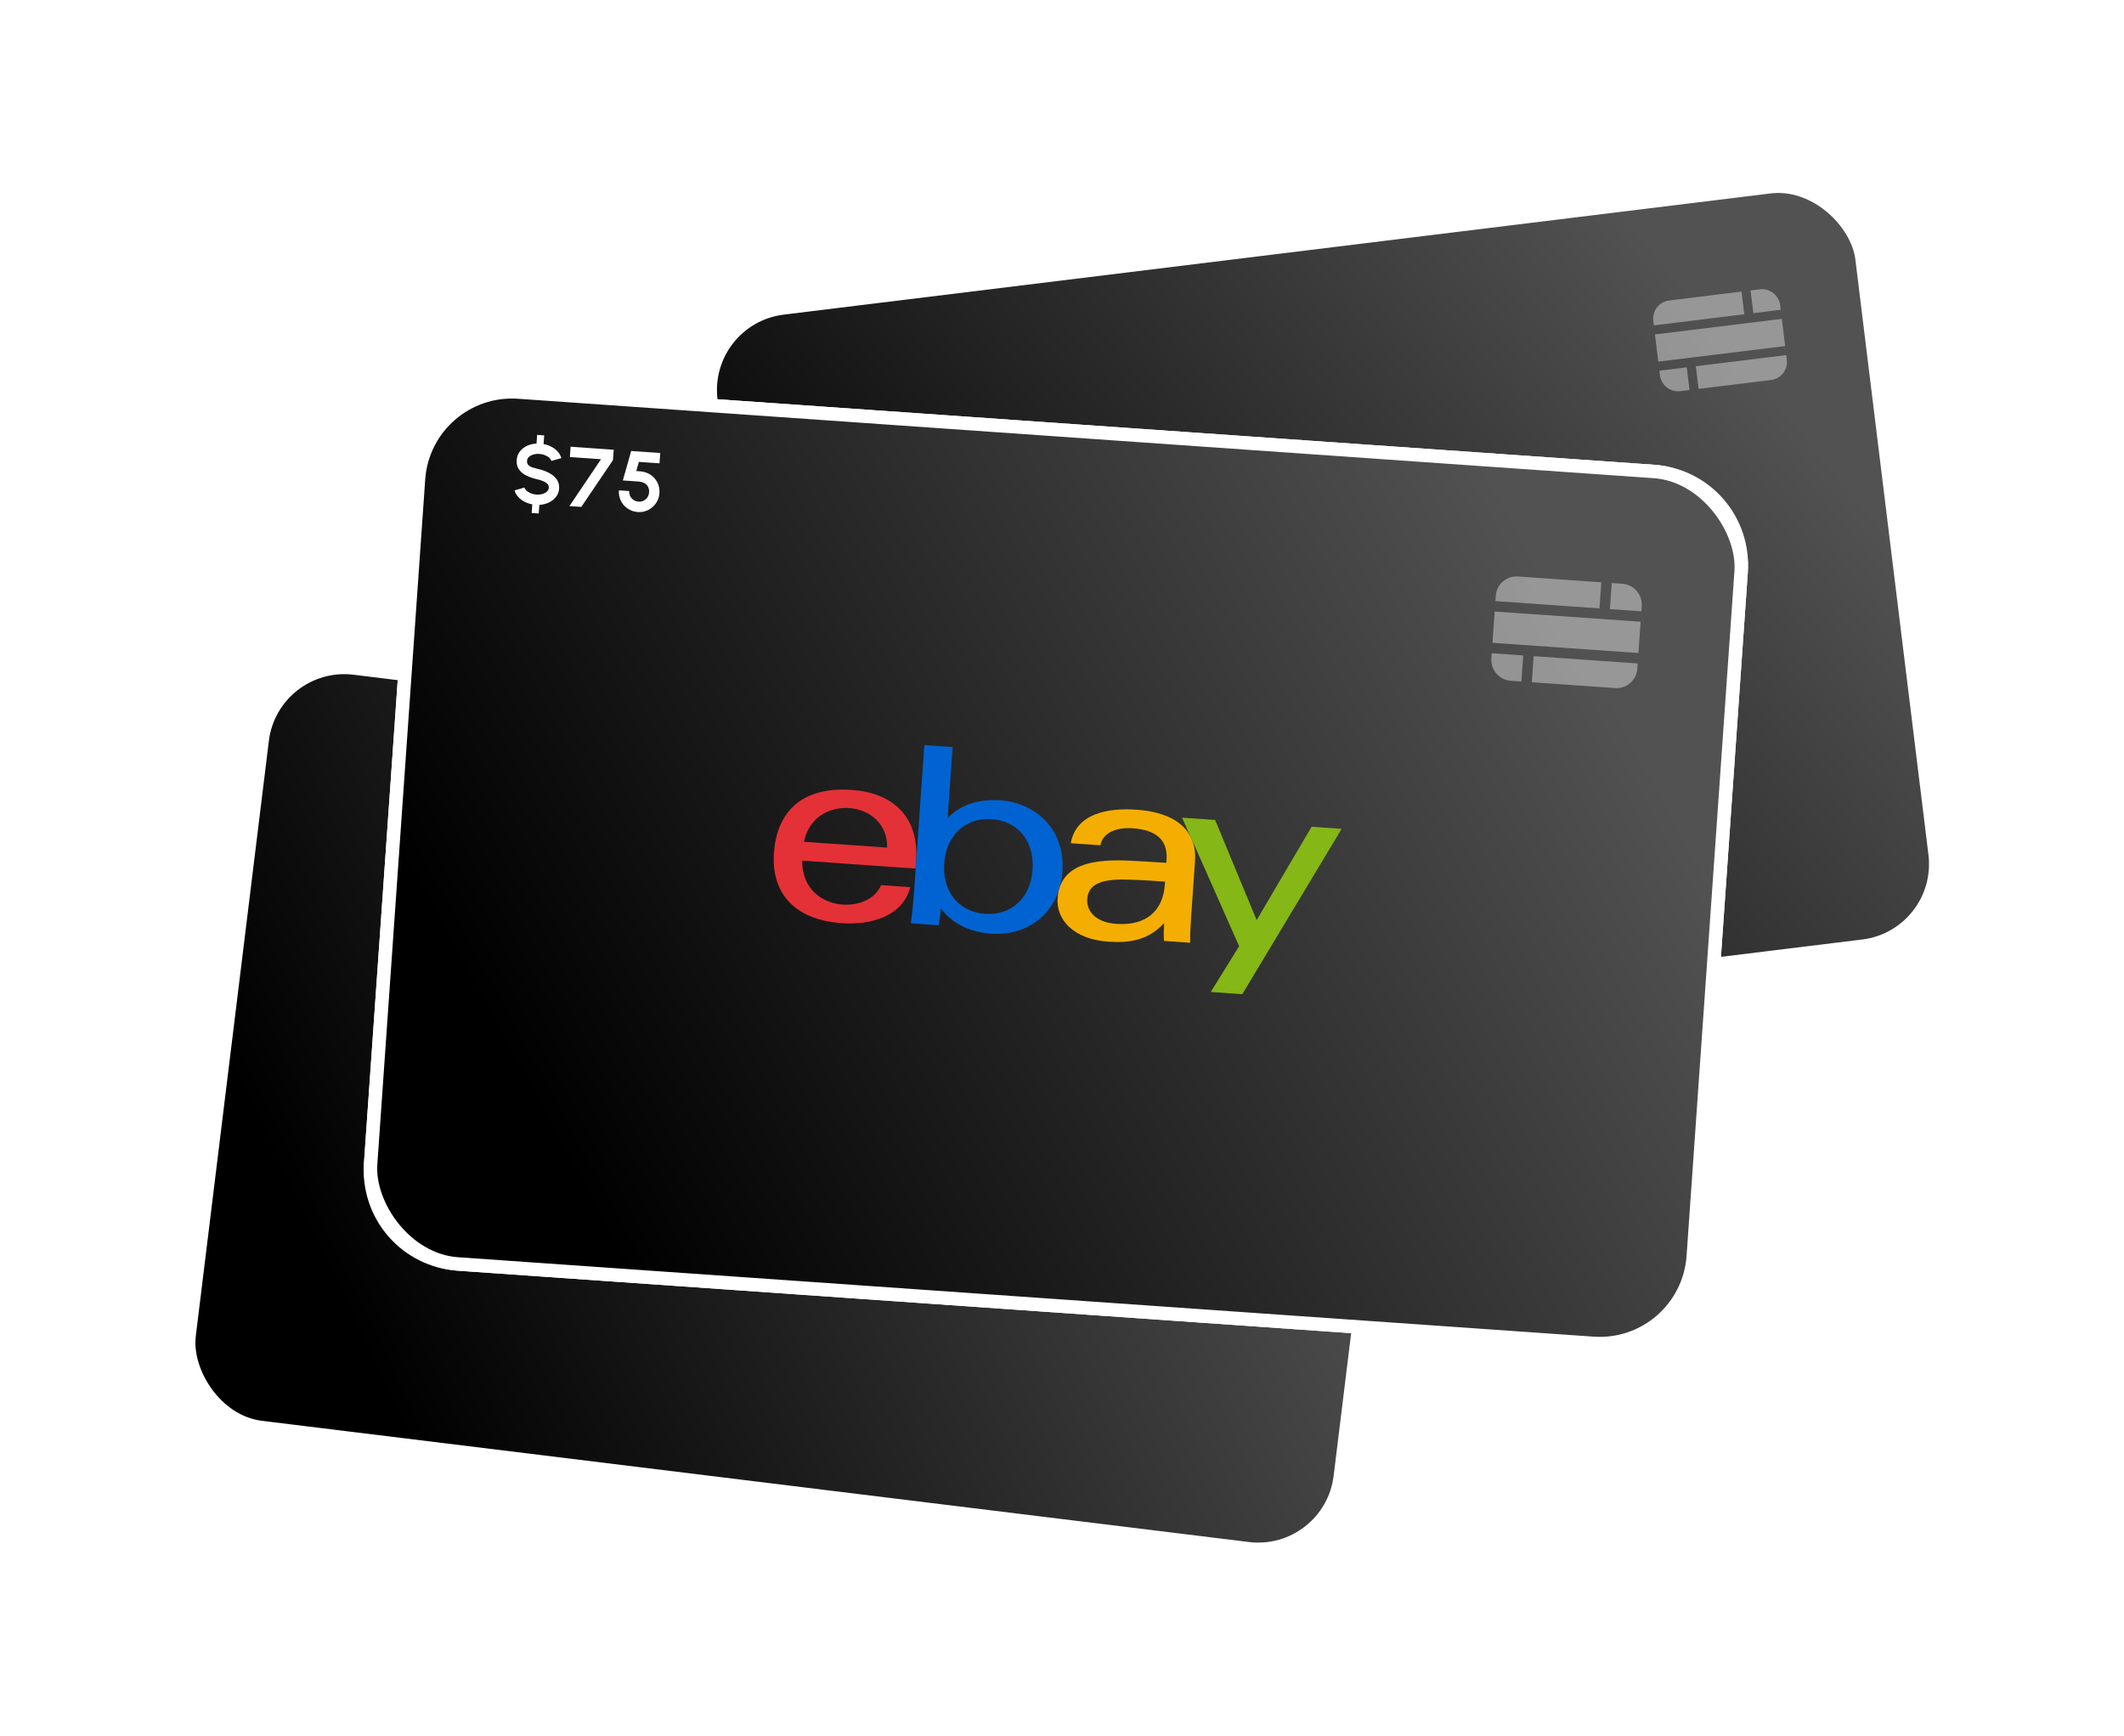
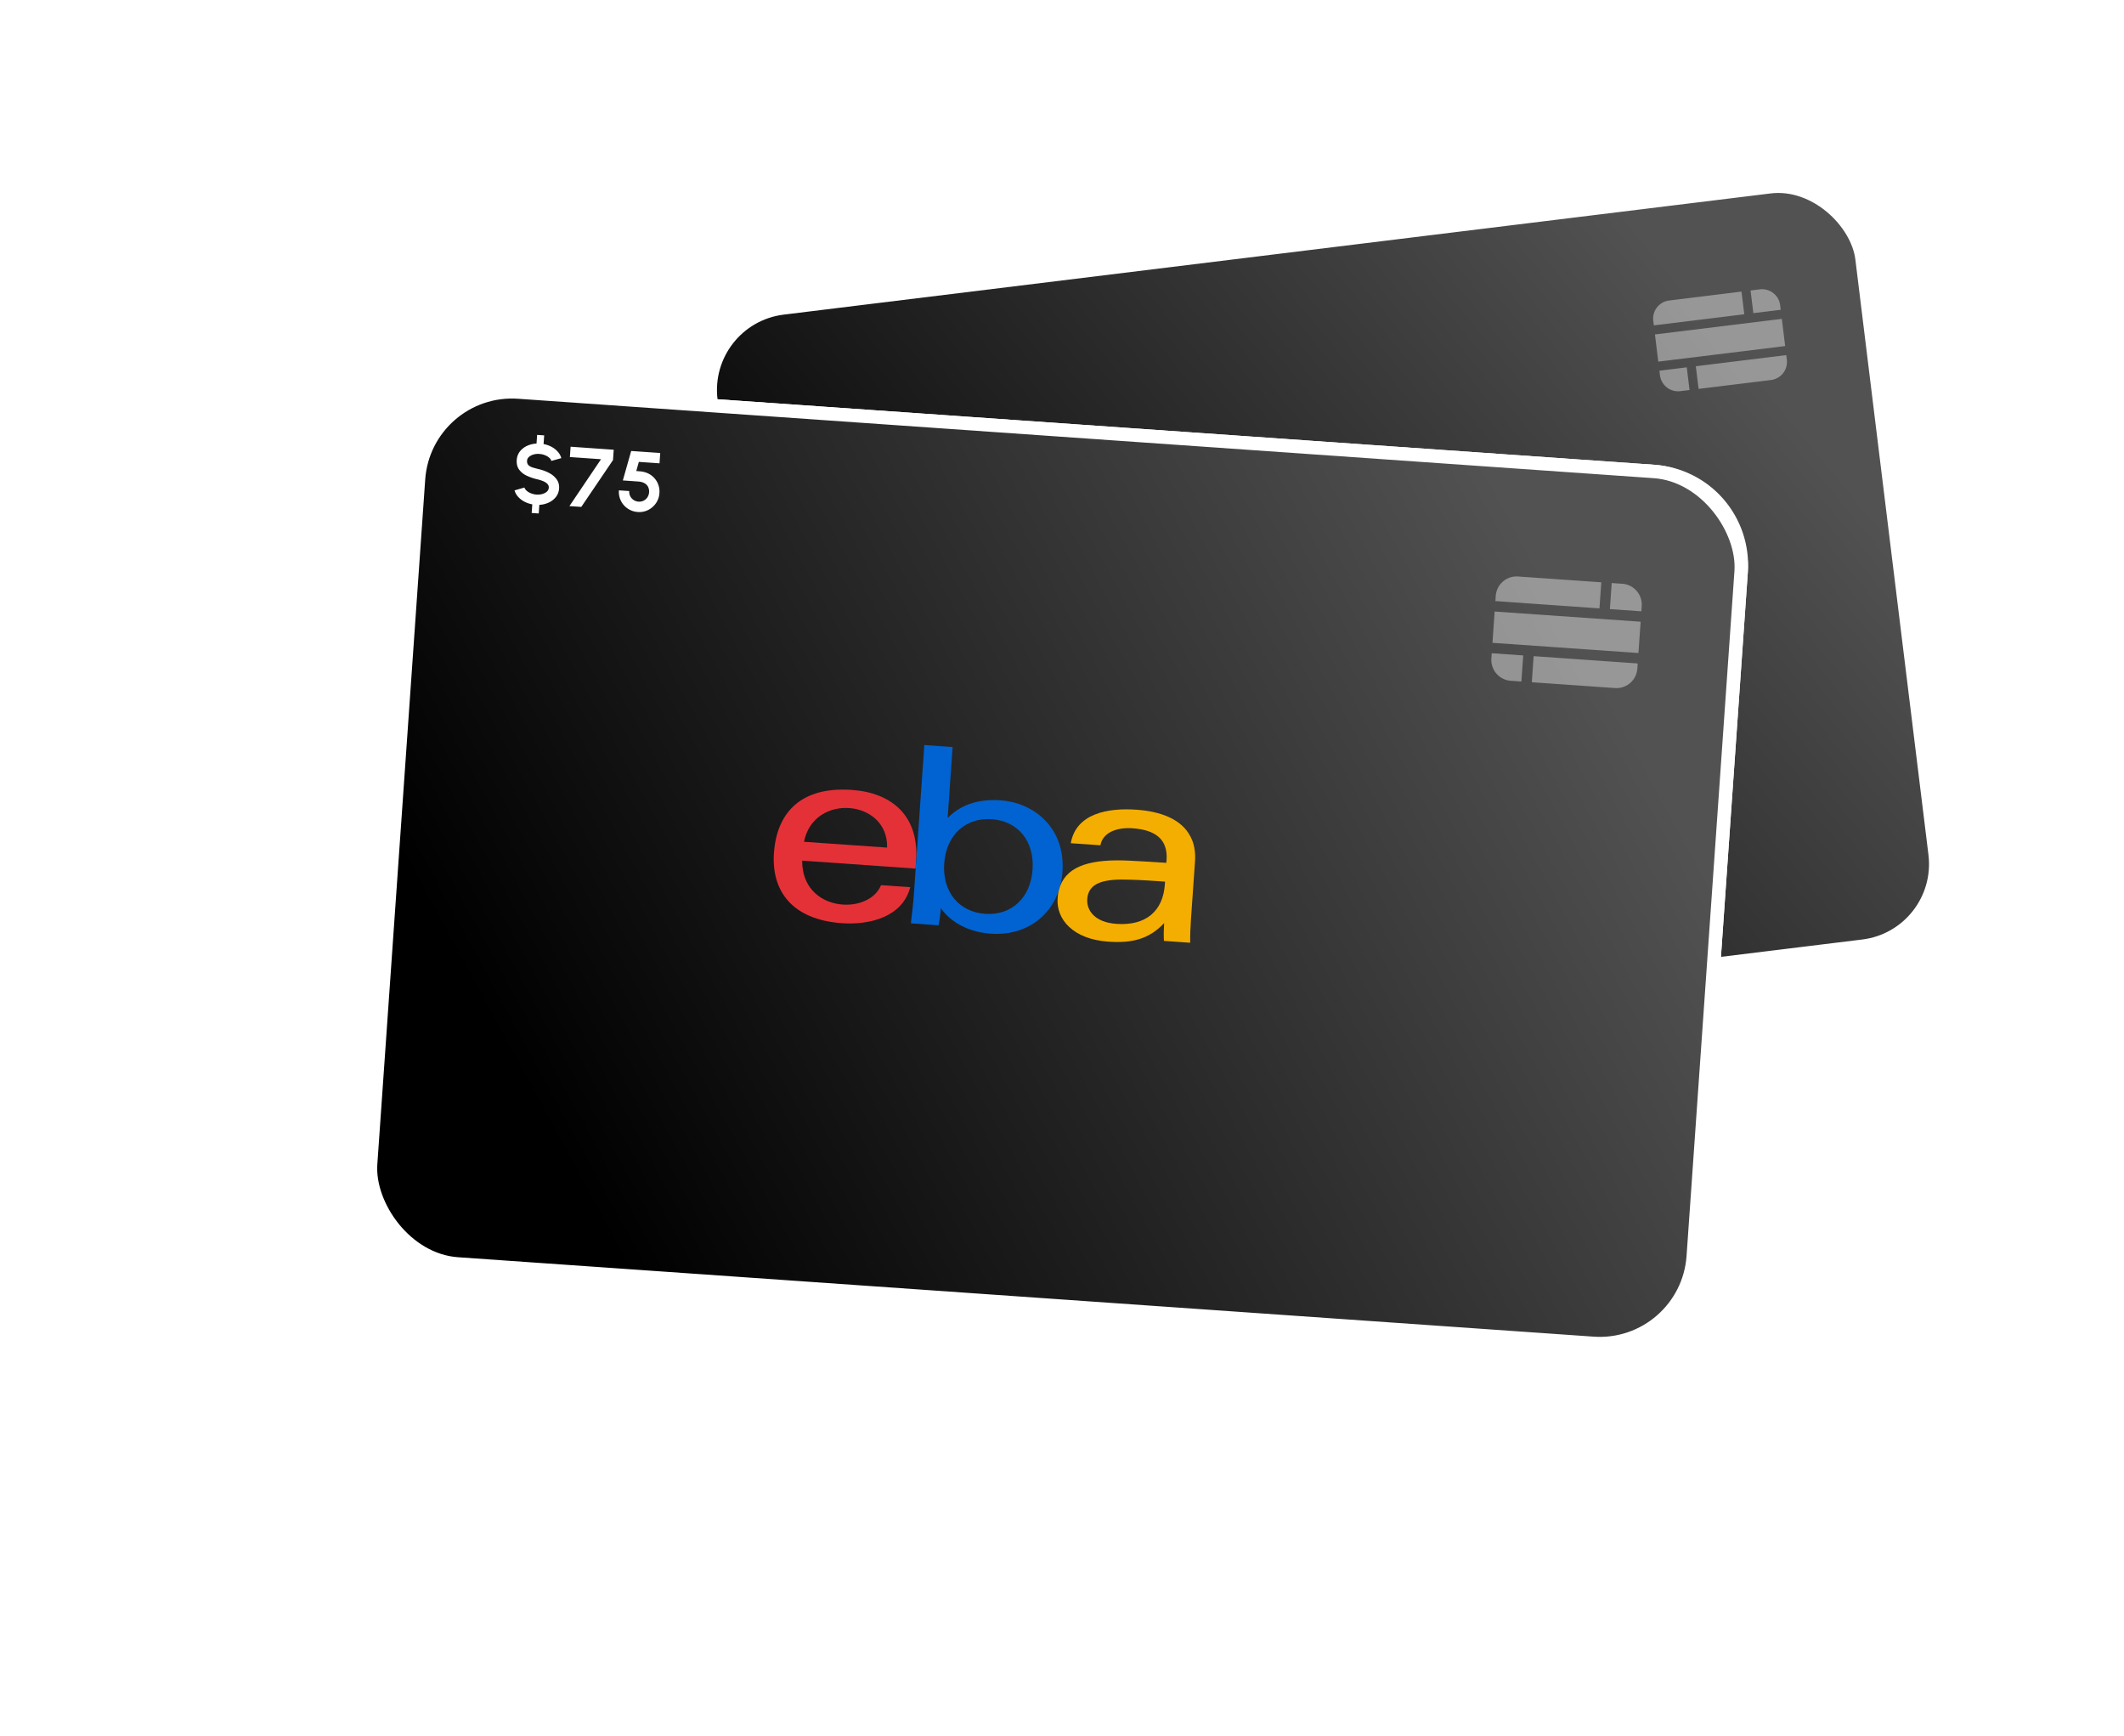
<svg xmlns="http://www.w3.org/2000/svg" width="596" height="487" fill="none">
  <g filter="url(#a)">
    <g clip-path="url(#b)">
      <path d="M72.17 183.47a24.62 24.62 0 0 1 27.44-21.44l276.94 34A24.62 24.62 0 0 1 398 223.48l-20.5 166.98a24.62 24.62 0 0 1-27.44 21.44l-276.95-34a24.62 24.62 0 0 1-21.43-27.44l20.5-166.98Z" fill="#fff" />
-       <rect x="76.61" y="160.87" width="324.97" height="214.18" rx="22.97" transform="rotate(7 76.6 160.87)" fill="#000" />
      <rect x="76.61" y="160.87" width="324.97" height="214.18" rx="22.97" transform="rotate(7 76.6 160.87)" fill="url(#c)" fill-opacity=".4" style="mix-blend-mode:hard-light" />
      <path d="m162.81 281.98 27.65 3.4.23-1.84c1.36-11.1-5.13-17.05-14.83-18.24-12.21-1.5-18.63 4.4-19.87 14.45-1.12 9.12 3.49 16.53 15.75 18.04 6.75.83 14.9-.71 17.18-7.93l-7.11-.87c-3.5 7.37-19.77 5.6-19-7.01Zm20.95-2.1-20.26-2.5c2.99-11.96 21.22-9.28 20.26 2.5Z" fill="#E43137" />
      <path fill-rule="evenodd" clip-rule="evenodd" d="M225.61 291.55c.35-1.1.62-2.25.76-3.44 1.37-11.17-6.5-17.4-14.16-18.34-4.58-.57-9.37.06-13.24 3.64l2.12-17.3-6.9-.85-4.46 36.37c-.27 2.2-.73 4.9-1.12 7.08l6.77.84c.32-1.33.59-2.75.76-4.16 2.5 3.94 6.95 6.28 11.95 6.9 7.9.96 14.5-3 17.14-9.7l.38-1.04Zm-28.07-7.07c-.85 6.92 3.01 12.08 9.36 12.86 6.41.78 11.34-3.29 12.19-10.22.85-6.95-2.95-12.07-9.36-12.86-6.34-.77-11.33 3.26-12.19 10.22Z" fill="#0063D1" />
      <path fill-rule="evenodd" clip-rule="evenodd" d="M258.15 281.05c-1.97-4.4-7-6.53-12.9-7.25-6.83-.84-14.78.07-16.48 7.36l7.23.88c.67-2.92 3.93-4.25 8.09-3.74 5.58.68 8.53 3.15 7.91 8.16l-.09.73c-2.71-.33-6.01-.7-8.95-1-9.12-.94-15.18.3-17.35 5.36l-.38 1.04c-.2.6-.3 1.23-.39 1.9-.63 5.16 3.33 10.2 11.82 11.24 5.7.7 9.97-.01 13.94-3.83a35.4 35.4 0 0 0-.28 4.36l6.4.79c.07-1.8.25-3.78.5-5.77l1.72-14.06c.25-1.99.09-3.74-.4-5.23l-.39-.94Zm-19.24 20.44c7.24.88 11.57-2.58 12.36-9.02l.08-.7c-2.53-.31-5.64-.7-8.47-.92-6.28-.58-10.3.1-10.8 4.19-.32 2.65 1.43 5.78 6.83 6.44Z" fill="#F4AE01" />
      <path d="m273.29 302.36 14.64-22.15 7.33.9-26.44 39.2-7.69-.95 7.53-10.85L258.53 282l-.38-.94-1.8-4.72 8.05 1 8.89 25.03Z" fill="#85B716" />
      <rect x="76.61" y="160.87" width="324.97" height="214.18" rx="22.97" transform="rotate(7 76.6 160.87)" stroke="#fff" stroke-width="3.29" />
      <path fill-rule="evenodd" clip-rule="evenodd" d="m363.31 230.73 7.68.94.16-1.27a5.12 5.12 0 0 0-4.46-5.71l-2.6-.32-.78 6.36Zm-1.76-6.67-20.3-2.5a5.12 5.12 0 0 0-5.7 4.47l-.16 1.27 25.38 3.11.78-6.35Zm-26.48 5.78-.93 7.63 35.6 4.37.94-7.63-35.6-4.37Zm-1.24 10.17 7.67.94-.78 6.36-2.59-.31a5.12 5.12 0 0 1-4.46-5.72l.16-1.27Zm9.43 7.62.78-6.37 25.39 3.12-.16 1.28a5.12 5.12 0 0 1-5.7 4.46l-20.3-2.5Z" fill="#fff" fill-opacity=".4" />
    </g>
  </g>
  <g filter="url(#d)">
    <g clip-path="url(#e)">
      <path d="M198.07 88.44a24.62 24.62 0 0 1 21.44-27.43l276.94-34a24.62 24.62 0 0 1 27.44 21.43l20.5 166.98a24.62 24.62 0 0 1-21.44 27.43l-276.94 34a24.62 24.62 0 0 1-27.44-21.43l-20.5-166.98Z" fill="#fff" />
      <rect x="196.91" y="65.44" width="324.97" height="214.18" rx="22.97" transform="rotate(-7 196.9 65.44)" fill="#000" />
      <rect x="196.91" y="65.44" width="324.97" height="214.18" rx="22.97" transform="rotate(-7 196.9 65.44)" fill="url(#f)" fill-opacity=".4" style="mix-blend-mode:hard-light" />
      <path d="m309.86 162.1 27.64-3.4-.22-1.83c-1.36-11.1-9.1-15.3-18.8-14.1-12.2 1.5-17.01 8.77-15.78 18.81 1.12 9.13 7.38 15.2 19.65 13.7 6.74-.83 14.28-4.3 14.74-11.85l-7.1.88c-1.63 8-17.84 10.2-20.13-2.21Zm19.81-7.11-20.26 2.49c0-12.33 18.34-14.15 20.26-2.5Z" fill="#E43137" />
      <path fill-rule="evenodd" clip-rule="evenodd" d="M373.1 156.2c.07-1.16.05-2.34-.1-3.53-1.36-11.17-10.51-15.3-18.17-14.37-4.58.56-9.07 2.32-11.97 6.74l-2.13-17.3-6.9.84 4.47 36.38c.27 2.2.49 4.93.63 7.14l6.78-.83c-.01-1.36-.1-2.81-.27-4.21 3.37 3.2 8.25 4.4 13.26 3.79 7.9-.97 13.34-6.4 14.29-13.56l.11-1.1Zm-28.94-.08c.85 6.93 5.84 11 12.19 10.22 6.4-.8 10.2-5.94 9.35-12.86-.85-6.96-5.78-11-12.19-10.22-6.34.78-10.2 5.9-9.35 12.86Z" fill="#0063D1" />
      <path fill-rule="evenodd" clip-rule="evenodd" d="M402.14 138.13c-2.98-3.79-8.38-4.64-14.27-3.92-6.84.84-14.33 3.65-14.22 11.13l7.24-.88c-.06-3 2.78-5.09 6.93-5.6 5.59-.68 9.05 1 9.66 6l.09.74a458 458 0 0 0-8.93 1.19c-9.07 1.3-14.66 3.97-15.54 9.4l-.12 1.1c-.04.63 0 1.27.09 1.94.63 5.16 5.7 9.1 14.18 8.05 5.71-.7 9.68-2.43 12.6-7.1.18 1.41.42 2.87.78 4.31l6.41-.79a69.09 69.09 0 0 1-.92-5.7l-1.72-14.08a11.85 11.85 0 0 0-1.67-4.96l-.6-.83Zm-13.72 24.49c7.23-.9 10.59-5.3 9.8-11.74l-.09-.7c-2.53.3-5.64.69-8.44 1.16-6.23.95-9.96 2.58-9.46 6.67.32 2.66 2.78 5.27 8.19 4.6Z" fill="#F4AE01" />
-       <path d="m421.98 155.15 8.85-25.03 7.33-.9-16.17 44.42-7.7.95 4.69-12.35-16.24-23.28-.6-.83-2.9-4.14 8.06-.99 14.68 22.15Z" fill="#85B716" />
      <rect x="196.91" y="65.44" width="324.97" height="214.18" rx="22.97" transform="rotate(-7 196.9 65.44)" stroke="#fff" stroke-width="3.29" />
      <path fill-rule="evenodd" clip-rule="evenodd" d="m492 63.86 7.67-.94-.15-1.27a5.12 5.12 0 0 0-5.71-4.47l-2.6.32.79 6.36Zm-3.33-6.05-20.3 2.5c-2.8.34-4.8 2.9-4.46 5.7l.16 1.28 25.38-3.12-.78-6.36Zm-24.29 12.02.94 7.63 35.6-4.37-.93-7.63-35.6 4.37ZM465.63 80l7.68-.94.78 6.36-2.6.32a5.12 5.12 0 0 1-5.7-4.46l-.16-1.28Zm11 5.1-.78-6.35 25.38-3.12.16 1.27a5.12 5.12 0 0 1-4.46 5.72l-20.3 2.49Z" fill="#fff" fill-opacity=".4" />
    </g>
  </g>
  <g filter="url(#g)">
    <g clip-path="url(#h)">
      <path d="M115.56 110.27a28.19 28.19 0 0 1 30.08-26.15L464.3 106.4a28.19 28.19 0 0 1 26.15 30.09l-13.43 192.13a28.19 28.19 0 0 1-30.08 26.15l-318.67-22.28a28.19 28.19 0 0 1-26.15-30.09l13.44-192.13Z" fill="#fff" />
      <rect x="119.27" y="84.16" width="372.04" height="245.21" rx="26.3" transform="rotate(4 119.27 84.16)" fill="#000" />
      <rect x="119.27" y="84.16" width="372.04" height="245.21" rx="26.3" transform="rotate(4 119.27 84.16)" fill="url(#i)" fill-opacity=".4" style="mix-blend-mode:hard-light" />
      <path d="m225.1 217.46 31.81 2.23.15-2.1c.9-12.79-6.88-19.2-18.05-19.97-14.04-.99-21.04 6.15-21.84 17.7-.74 10.5 4.97 18.7 19.09 19.69 7.76.54 16.98-1.71 19.16-10.1l-8.19-.57c-3.56 8.64-22.26 7.58-22.13-6.88Zm23.82-3.66-23.31-1.63c2.7-13.85 23.7-11.9 23.31 1.63Z" fill="#E43137" />
      <path fill-rule="evenodd" clip-rule="evenodd" d="M297.46 224.64c.34-1.28.57-2.6.67-3.97.9-12.86-8.49-19.51-17.3-20.13-5.27-.36-10.7.63-14.92 4.96l1.4-19.91-7.94-.56-2.93 41.86c-.18 2.53-.54 5.64-.85 8.16l7.8.55c.28-1.53.5-3.18.61-4.8 3.08 4.35 8.31 6.76 14.07 7.16 9.1.64 16.4-4.28 19.02-12.1l.37-1.22Zm-32.51-6.4c-.56 7.97 4.16 13.63 11.47 14.14 7.37.52 12.76-4.44 13.32-12.4.56-8.01-4.1-13.63-11.47-14.15-7.3-.5-12.76 4.4-13.32 12.41Z" fill="#0063D1" />
      <path fill-rule="evenodd" clip-rule="evenodd" d="M334.04 210.69c-2.51-4.9-8.4-7.05-15.17-7.52-7.87-.55-16.9.97-18.41 9.4l8.32.58c.6-3.38 4.24-5.1 9.02-4.77 6.42.45 9.94 3.1 9.54 8.86l-.06.84c-3.13-.22-6.92-.45-10.3-.61-10.47-.52-17.34 1.25-19.52 7.17l-.36 1.21c-.2.7-.28 1.43-.33 2.2-.42 5.94 4.42 11.46 14.18 12.14 6.57.46 11.4-.61 15.71-5.21-.1 1.61-.16 3.3-.06 5l7.37.52c-.03-2.05.06-4.34.22-6.62l1.13-16.19c.16-2.28-.13-4.28-.79-5.95l-.49-1.06Zm-20.77 24.51c8.33.59 13.07-3.63 13.59-11.04l.05-.81c-2.91-.2-6.5-.46-9.73-.54-7.22-.3-11.77.73-12.1 5.43-.21 3.06 1.98 6.53 8.2 6.96Z" fill="#F4AE01" />
-       <path d="m352.62 234.15 15.42-26.2 8.43.59-27.88 46.39-8.85-.62 7.96-12.85-13.17-29.72-.49-1.05-2.35-5.28 9.28.64 11.65 28.1Z" fill="#85B716" />
      <rect x="119.27" y="84.16" width="372.04" height="245.21" rx="26.3" transform="rotate(4 119.27 84.16)" stroke="#fff" stroke-width="3.77" />
      <path fill-rule="evenodd" clip-rule="evenodd" d="m451.74 146.89 8.83.62.1-1.47a5.87 5.87 0 0 0-5.44-6.26l-2.98-.2-.51 7.3Zm-2.41-7.52-23.36-1.63a5.87 5.87 0 0 0-6.26 5.44l-.1 1.46 29.2 2.05.52-7.32Zm-29.93 8.2-.61 8.78 40.96 2.86.62-8.78-40.97-2.86Zm-.82 11.7 8.84.62-.52 7.32-2.98-.21a5.87 5.87 0 0 1-5.44-6.26l.1-1.47Zm11.25 8.14.51-7.32 29.2 2.05-.1 1.46a5.87 5.87 0 0 1-6.25 5.44l-23.36-1.63Z" fill="#fff" fill-opacity=".4" />
    </g>
  </g>
  <path d="M151.34 127.36c-.56-.05-1.1 0-1.62.16a3.3 3.3 0 0 0-1.28.66c-.33.3-.52.64-.54 1.06-.04.52.08.93.35 1.22.28.3.67.52 1.16.68.49.15 1.03.3 1.63.45 1.1.25 2.1.61 3.01 1.09a6.01 6.01 0 0 1 2.15 1.8c.52.72.75 1.58.68 2.57-.06.9-.35 1.68-.87 2.35a5.4 5.4 0 0 1-2 1.58 7 7 0 0 1-2.67.66l-.17 2.42-1.98-.14.17-2.42c-.8-.15-1.53-.4-2.21-.76a6.3 6.3 0 0 1-1.75-1.34 4.66 4.66 0 0 1-1.02-1.82l2.78-.8c.1.31.3.62.62.9.32.29.72.53 1.2.72a5.12 5.12 0 0 0 3.2.2c.51-.15.94-.37 1.26-.66.34-.3.52-.67.55-1.1.03-.43-.11-.8-.42-1.1-.3-.3-.7-.56-1.2-.76-.49-.2-1-.36-1.53-.49a14.1 14.1 0 0 1-3.1-1.06 5.42 5.42 0 0 1-2.11-1.73c-.5-.71-.7-1.6-.63-2.67.07-.9.35-1.68.87-2.36a5.4 5.4 0 0 1 2-1.57c.83-.39 1.72-.6 2.68-.66l.17-2.43 1.98.14-.17 2.43c.78.15 1.5.4 2.19.76.68.36 1.27.8 1.75 1.35.5.53.84 1.15 1.04 1.84l-2.8.79c-.08-.32-.29-.63-.61-.91a3.91 3.91 0 0 0-1.2-.7c-.48-.2-1-.32-1.56-.35Zm8.44 14.63 8.87-13.15-8.74-.61.2-2.9 12.1.85-.2 2.9-8.9 13.14-3.33-.23Zm19.18 1.65a5.55 5.55 0 0 1-2.84-.97 5.59 5.59 0 0 1-2.45-5.1l2.9.2c-.04.51.05.99.27 1.43a2.79 2.79 0 0 0 2.32 1.54 2.73 2.73 0 0 0 2.5-1.2 3.03 3.03 0 0 0 .25-2.82 2.31 2.31 0 0 0-.98-1.1c-.47-.3-1.1-.47-1.9-.53l-4.26-.3 2.34-8.26 8.15.56-.2 2.9-5.8-.4-.72 2.56 1.17.1c1.12.11 2.1.46 2.92 1.02a5.6 5.6 0 0 1 2.4 5.09 5.55 5.55 0 0 1-1.93 3.89 5.54 5.54 0 0 1-4.14 1.4Z" fill="#fff" />
  <defs>
    <linearGradient id="c" x1="-102.97" y1="489.89" x2="357.82" y2="196.18" gradientUnits="userSpaceOnUse">
      <stop offset=".49" stop-color="#fff" stop-opacity="0" />
      <stop offset="1" stop-color="#fff" stop-opacity=".8" />
    </linearGradient>
    <linearGradient id="f" x1="16.93" y1="394.86" x2="477.72" y2="101.16" gradientUnits="userSpaceOnUse">
      <stop offset=".49" stop-color="#fff" stop-opacity="0" />
      <stop offset="1" stop-color="#fff" stop-opacity=".8" />
    </linearGradient>
    <linearGradient id="i" x1="-86.42" y1="460.93" x2="441.12" y2="124.69" gradientUnits="userSpaceOnUse">
      <stop offset=".49" stop-color="#fff" stop-opacity="0" />
      <stop offset="1" stop-color="#fff" stop-opacity=".8" />
    </linearGradient>
    <clipPath id="b">
      <path d="M72.17 183.47a24.62 24.62 0 0 1 27.44-21.44l276.94 34A24.62 24.62 0 0 1 398 223.48l-20.5 166.98a24.62 24.62 0 0 1-27.44 21.44l-276.95-34a24.62 24.62 0 0 1-21.43-27.44l20.5-166.98Z" fill="#fff" />
    </clipPath>
    <clipPath id="e">
      <path d="M198.07 88.44a24.62 24.62 0 0 1 21.44-27.43l276.94-34a24.62 24.62 0 0 1 27.44 21.43l20.5 166.98a24.62 24.62 0 0 1-21.44 27.43l-276.94 34a24.62 24.62 0 0 1-27.44-21.43l-20.5-166.98Z" fill="#fff" />
    </clipPath>
    <clipPath id="h">
      <path d="M115.56 110.27a28.19 28.19 0 0 1 30.08-26.15L464.3 106.4a28.19 28.19 0 0 1 26.15 30.09l-13.43 192.13a28.19 28.19 0 0 1-30.08 26.15l-318.67-22.28a28.19 28.19 0 0 1-26.15-30.09l13.44-192.13Z" fill="#fff" />
    </clipPath>
    <filter id="a" x=".67" y="135.03" width="448.32" height="351.86" filterUnits="userSpaceOnUse" color-interpolation-filters="sRGB">
      <feFlood flood-opacity="0" result="BackgroundImageFix" />
      <feColorMatrix in="SourceAlpha" values="0 0 0 0 0 0 0 0 0 0 0 0 0 0 0 0 0 0 127 0" result="hardAlpha" />
      <feMorphology radius="32" in="SourceAlpha" result="effect1_dropShadow_1939:66288" />
      <feOffset dy="24" />
      <feGaussianBlur stdDeviation="40" />
      <feColorMatrix values="0 0 0 0 0.008 0 0 0 0 0.337 0 0 0 0 0.741 0 0 0 0.32 0" />
      <feBlend in2="BackgroundImageFix" result="effect1_dropShadow_1939:66288" />
      <feBlend in="SourceGraphic" in2="effect1_dropShadow_1939:66288" result="shape" />
    </filter>
    <filter id="d" x="147.07" y="0" width="448.32" height="351.86" filterUnits="userSpaceOnUse" color-interpolation-filters="sRGB">
      <feFlood flood-opacity="0" result="BackgroundImageFix" />
      <feColorMatrix in="SourceAlpha" values="0 0 0 0 0 0 0 0 0 0 0 0 0 0 0 0 0 0 127 0" result="hardAlpha" />
      <feMorphology radius="32" in="SourceAlpha" result="effect1_dropShadow_1939:66288" />
      <feOffset dy="24" />
      <feGaussianBlur stdDeviation="40" />
      <feColorMatrix values="0 0 0 0 0.008 0 0 0 0 0.337 0 0 0 0 0.741 0 0 0 0.32 0" />
      <feBlend in2="BackgroundImageFix" result="effect1_dropShadow_1939:66288" />
      <feBlend in="SourceGraphic" in2="effect1_dropShadow_1939:66288" result="shape" />
    </filter>
    <filter id="g" x="52.16" y="58.15" width="488.26" height="370.58" filterUnits="userSpaceOnUse" color-interpolation-filters="sRGB">
      <feFlood flood-opacity="0" result="BackgroundImageFix" />
      <feColorMatrix in="SourceAlpha" values="0 0 0 0 0 0 0 0 0 0 0 0 0 0 0 0 0 0 127 0" result="hardAlpha" />
      <feMorphology radius="32" in="SourceAlpha" result="effect1_dropShadow_1939:66288" />
      <feOffset dy="24" />
      <feGaussianBlur stdDeviation="40" />
      <feColorMatrix values="0 0 0 0 0.008 0 0 0 0 0.337 0 0 0 0 0.741 0 0 0 0.32 0" />
      <feBlend in2="BackgroundImageFix" result="effect1_dropShadow_1939:66288" />
      <feBlend in="SourceGraphic" in2="effect1_dropShadow_1939:66288" result="shape" />
    </filter>
  </defs>
</svg>